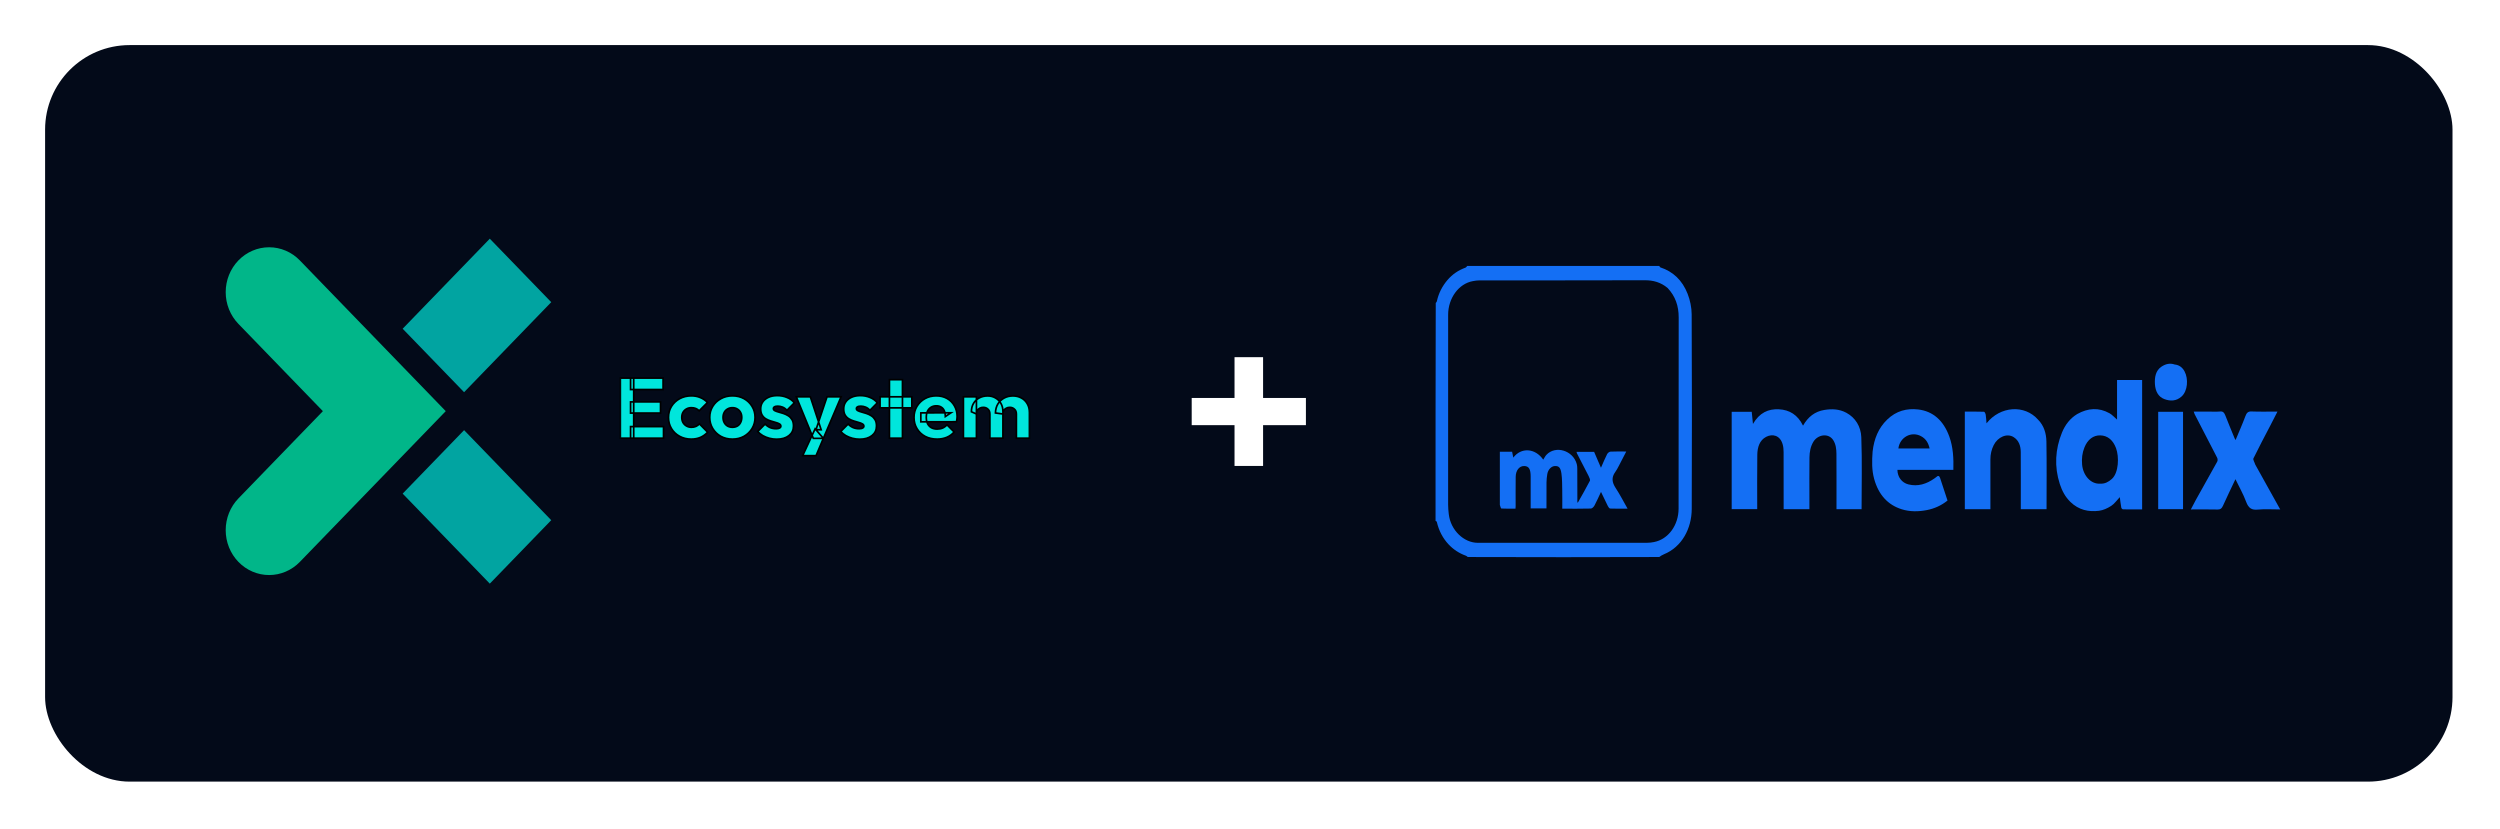
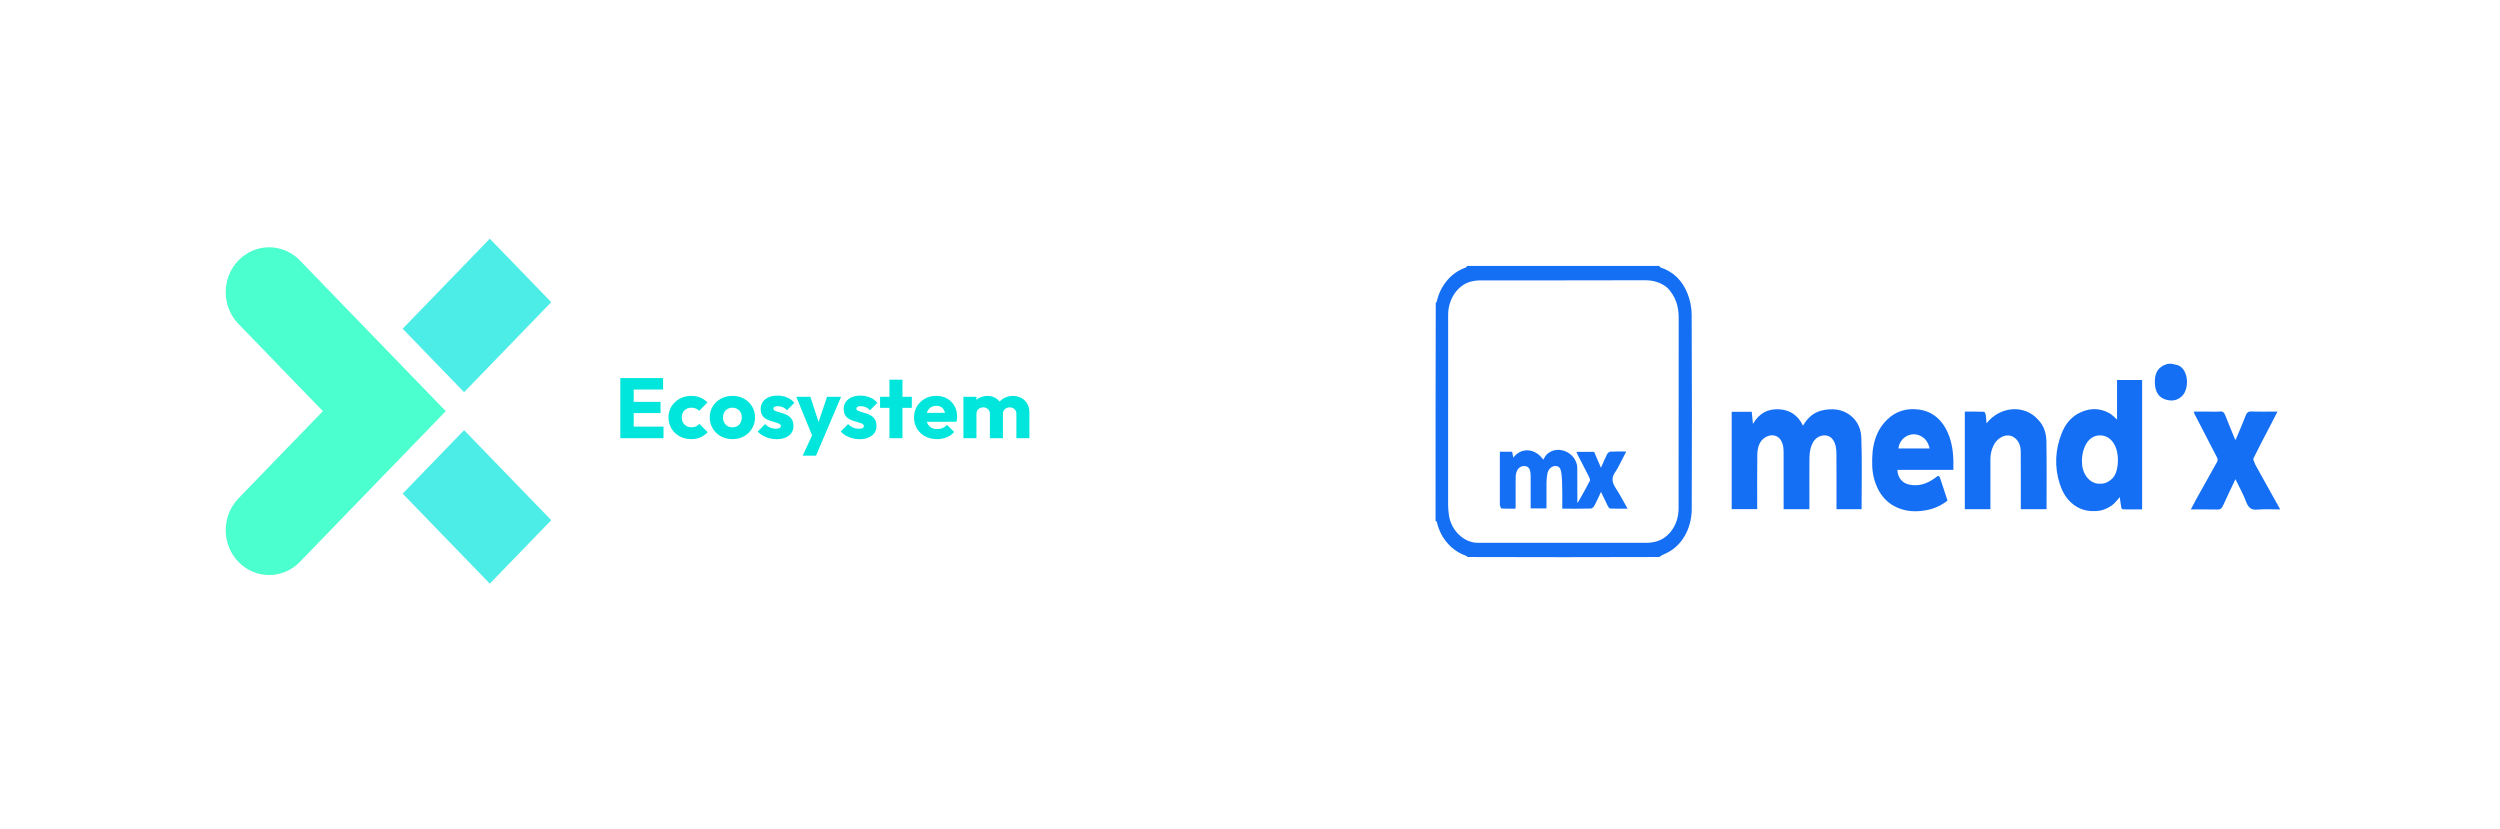
<svg xmlns="http://www.w3.org/2000/svg" width="594" height="197" viewBox="0 0 594 197" fill="none">
  <g filter="url(#filter0_d_911_7521)">
    <rect x="10.715" y="10.714" width="572" height="175" rx="20.089" stroke="white" stroke-width="1.339" shape-rendering="crispEdges" />
-     <rect x="10.715" y="10.714" width="572" height="175" rx="20.089" fill="#030A19" />
    <g clip-path="url(#clip0_911_7521)">
      <path d="M110.268 102.204L95.672 117.285L116.377 138.677L130.973 123.596L110.268 102.204Z" fill="#00E6DC" fill-opacity="0.7" />
      <path d="M116.377 56.714L95.672 78.106L110.268 93.187L130.973 71.795L116.377 56.714Z" fill="#00E6DC" fill-opacity="0.7" />
      <path d="M71.243 61.874C69.307 59.874 66.682 58.751 63.945 58.752C61.208 58.752 58.583 59.876 56.648 61.875C54.713 63.875 53.625 66.587 53.625 69.415C53.625 72.243 54.712 74.955 56.647 76.955L76.717 97.691L56.647 118.427C54.712 120.427 53.625 123.14 53.625 125.968C53.625 128.795 54.713 131.507 56.648 133.507C58.583 135.507 61.208 136.63 63.945 136.63C66.682 136.631 69.307 135.508 71.243 133.508L105.91 97.691L71.243 61.874Z" fill="#00FFB9" fill-opacity="0.7" />
    </g>
    <mask id="path-6-outside-1_911_7521" maskUnits="userSpaceOnUse" x="147.016" y="89.112" width="98" height="20" fill="black">
      <rect fill="white" x="147.016" y="89.112" width="98" height="20" />
      <path d="M147.392 104.112V89.825H150.569V104.112H147.392ZM149.82 104.112V101.36H157.652V104.112H149.82ZM149.82 98.142V95.491H156.944V98.142H149.82ZM149.82 92.557V89.825H157.551V92.557H149.82ZM164.235 104.335C163.224 104.335 162.306 104.112 161.483 103.667C160.66 103.222 160.013 102.608 159.54 101.826C159.068 101.043 158.832 100.166 158.832 99.195C158.832 98.21 159.068 97.333 159.54 96.564C160.026 95.781 160.68 95.168 161.503 94.722C162.326 94.277 163.251 94.055 164.276 94.055C165.045 94.055 165.746 94.189 166.381 94.459C167.028 94.716 167.601 95.107 168.101 95.633L166.117 97.616C165.888 97.36 165.618 97.171 165.308 97.05C165.011 96.928 164.667 96.868 164.276 96.868C163.831 96.868 163.433 96.969 163.082 97.171C162.745 97.36 162.475 97.63 162.272 97.981C162.084 98.318 161.989 98.716 161.989 99.174C161.989 99.633 162.084 100.038 162.272 100.389C162.475 100.74 162.751 101.016 163.102 101.218C163.453 101.421 163.844 101.522 164.276 101.522C164.681 101.522 165.038 101.455 165.348 101.32C165.672 101.171 165.949 100.969 166.178 100.713L168.141 102.696C167.628 103.235 167.048 103.647 166.401 103.93C165.753 104.2 165.031 104.335 164.235 104.335ZM174.017 104.335C173.006 104.335 172.088 104.112 171.265 103.667C170.456 103.208 169.815 102.588 169.343 101.805C168.87 101.023 168.634 100.146 168.634 99.174C168.634 98.203 168.87 97.333 169.343 96.564C169.815 95.795 170.456 95.188 171.265 94.743C172.075 94.284 172.992 94.055 174.017 94.055C175.043 94.055 175.96 94.277 176.77 94.722C177.579 95.168 178.22 95.781 178.692 96.564C179.164 97.333 179.4 98.203 179.4 99.174C179.4 100.146 179.164 101.023 178.692 101.805C178.22 102.588 177.579 103.208 176.77 103.667C175.96 104.112 175.043 104.335 174.017 104.335ZM174.017 101.522C174.463 101.522 174.854 101.428 175.191 101.239C175.528 101.036 175.785 100.76 175.96 100.409C176.149 100.045 176.243 99.633 176.243 99.174C176.243 98.716 176.149 98.318 175.96 97.981C175.771 97.63 175.508 97.36 175.171 97.171C174.847 96.969 174.463 96.868 174.017 96.868C173.586 96.868 173.201 96.969 172.864 97.171C172.527 97.36 172.264 97.63 172.075 97.981C171.886 98.331 171.791 98.736 171.791 99.195C171.791 99.64 171.886 100.045 172.075 100.409C172.264 100.76 172.527 101.036 172.864 101.239C173.201 101.428 173.586 101.522 174.017 101.522ZM184.524 104.355C183.944 104.355 183.37 104.281 182.804 104.133C182.25 103.984 181.731 103.775 181.245 103.505C180.773 103.222 180.368 102.898 180.031 102.534L181.792 100.753C182.116 101.104 182.5 101.38 182.945 101.583C183.391 101.772 183.876 101.866 184.402 101.866C184.767 101.866 185.043 101.812 185.232 101.704C185.434 101.596 185.536 101.448 185.536 101.259C185.536 101.016 185.414 100.834 185.171 100.713C184.942 100.578 184.645 100.463 184.281 100.368C183.917 100.261 183.532 100.146 183.127 100.024C182.723 99.903 182.338 99.734 181.974 99.519C181.61 99.303 181.313 99.006 181.084 98.628C180.854 98.237 180.739 97.745 180.739 97.151C180.739 96.517 180.901 95.97 181.225 95.512C181.549 95.04 182.008 94.668 182.601 94.399C183.195 94.129 183.89 93.994 184.686 93.994C185.522 93.994 186.291 94.142 186.993 94.439C187.708 94.722 188.288 95.147 188.733 95.714L186.972 97.495C186.662 97.131 186.311 96.874 185.92 96.726C185.542 96.578 185.171 96.503 184.807 96.503C184.456 96.503 184.193 96.557 184.018 96.665C183.842 96.76 183.755 96.901 183.755 97.09C183.755 97.293 183.869 97.454 184.099 97.576C184.328 97.697 184.625 97.805 184.989 97.9C185.353 97.994 185.738 98.109 186.143 98.244C186.547 98.379 186.932 98.561 187.296 98.79C187.66 99.019 187.957 99.33 188.187 99.721C188.416 100.099 188.531 100.598 188.531 101.218C188.531 102.176 188.166 102.939 187.438 103.505C186.723 104.072 185.751 104.355 184.524 104.355ZM193.246 104.153L189.199 94.277H192.538L195.108 102.109H193.873L196.504 94.277H199.843L195.634 104.153H193.246ZM190.716 108.261L193.671 101.886L195.634 104.153L193.894 108.261H190.716ZM204.247 104.355C203.667 104.355 203.093 104.281 202.527 104.133C201.973 103.984 201.454 103.775 200.968 103.505C200.496 103.222 200.091 102.898 199.754 102.534L201.515 100.753C201.839 101.104 202.223 101.38 202.668 101.583C203.113 101.772 203.599 101.866 204.125 101.866C204.49 101.866 204.766 101.812 204.955 101.704C205.157 101.596 205.259 101.448 205.259 101.259C205.259 101.016 205.137 100.834 204.894 100.713C204.665 100.578 204.368 100.463 204.004 100.368C203.64 100.261 203.255 100.146 202.85 100.024C202.446 99.903 202.061 99.734 201.697 99.519C201.333 99.303 201.036 99.006 200.806 98.628C200.577 98.237 200.462 97.745 200.462 97.151C200.462 96.517 200.624 95.97 200.948 95.512C201.272 95.04 201.731 94.668 202.324 94.399C202.918 94.129 203.613 93.994 204.409 93.994C205.245 93.994 206.014 94.142 206.716 94.439C207.431 94.722 208.011 95.147 208.456 95.714L206.695 97.495C206.385 97.131 206.034 96.874 205.643 96.726C205.265 96.578 204.894 96.503 204.53 96.503C204.179 96.503 203.916 96.557 203.741 96.665C203.565 96.76 203.478 96.901 203.478 97.09C203.478 97.293 203.592 97.454 203.822 97.576C204.051 97.697 204.348 97.805 204.712 97.9C205.076 97.994 205.461 98.109 205.866 98.244C206.27 98.379 206.655 98.561 207.019 98.79C207.383 99.019 207.68 99.33 207.91 99.721C208.139 100.099 208.254 100.598 208.254 101.218C208.254 102.176 207.889 102.939 207.161 103.505C206.446 104.072 205.474 104.355 204.247 104.355ZM211.33 104.112V90.21H214.426V104.112H211.33ZM209.104 96.908V94.277H216.652V96.908H209.104ZM222.676 104.335C221.61 104.335 220.659 104.119 219.822 103.687C218.999 103.242 218.352 102.628 217.879 101.846C217.407 101.063 217.171 100.18 217.171 99.195C217.171 98.21 217.4 97.333 217.859 96.564C218.331 95.781 218.965 95.168 219.761 94.722C220.557 94.277 221.455 94.055 222.453 94.055C223.424 94.055 224.281 94.264 225.023 94.682C225.765 95.1 226.345 95.68 226.763 96.422C227.195 97.164 227.411 98.014 227.411 98.972C227.411 99.147 227.397 99.336 227.37 99.539C227.357 99.728 227.323 99.95 227.269 100.207L218.79 100.227V98.102L225.954 98.082L224.618 98.972C224.605 98.406 224.517 97.94 224.355 97.576C224.193 97.198 223.95 96.915 223.627 96.726C223.316 96.523 222.932 96.422 222.473 96.422C221.987 96.422 221.563 96.537 221.198 96.766C220.847 96.982 220.571 97.293 220.369 97.697C220.18 98.102 220.085 98.594 220.085 99.174C220.085 99.755 220.186 100.254 220.389 100.672C220.605 101.077 220.901 101.394 221.279 101.623C221.67 101.839 222.129 101.947 222.655 101.947C223.141 101.947 223.579 101.866 223.971 101.704C224.362 101.529 224.706 101.272 225.003 100.935L226.703 102.635C226.217 103.202 225.63 103.627 224.942 103.91C224.254 104.193 223.499 104.335 222.676 104.335ZM228.905 104.112V94.277H232.002V104.112H228.905ZM235.199 104.112V98.365C235.199 97.866 235.044 97.481 234.734 97.212C234.437 96.928 234.066 96.787 233.621 96.787C233.31 96.787 233.034 96.854 232.791 96.989C232.548 97.11 232.352 97.286 232.204 97.515C232.069 97.745 232.002 98.028 232.002 98.365L230.808 97.839C230.808 97.056 230.976 96.389 231.314 95.835C231.651 95.269 232.11 94.837 232.69 94.54C233.27 94.23 233.924 94.075 234.653 94.075C235.341 94.075 235.955 94.23 236.494 94.54C237.047 94.851 237.486 95.282 237.81 95.835C238.133 96.389 238.295 97.05 238.295 97.819V104.112H235.199ZM241.493 104.112V98.365C241.493 97.866 241.338 97.481 241.027 97.212C240.731 96.928 240.36 96.787 239.914 96.787C239.604 96.787 239.327 96.854 239.085 96.989C238.842 97.11 238.646 97.286 238.498 97.515C238.363 97.745 238.295 98.028 238.295 98.365L236.515 98.122C236.542 97.286 236.737 96.571 237.101 95.977C237.479 95.37 237.972 94.905 238.579 94.581C239.199 94.243 239.894 94.075 240.663 94.075C241.419 94.075 242.086 94.237 242.667 94.561C243.26 94.871 243.726 95.323 244.063 95.916C244.414 96.496 244.589 97.198 244.589 98.021V104.112H241.493Z" />
    </mask>
    <path d="M147.392 104.112V89.825H150.569V104.112H147.392ZM149.82 104.112V101.36H157.652V104.112H149.82ZM149.82 98.142V95.491H156.944V98.142H149.82ZM149.82 92.557V89.825H157.551V92.557H149.82ZM164.235 104.335C163.224 104.335 162.306 104.112 161.483 103.667C160.66 103.222 160.013 102.608 159.54 101.826C159.068 101.043 158.832 100.166 158.832 99.195C158.832 98.21 159.068 97.333 159.54 96.564C160.026 95.781 160.68 95.168 161.503 94.722C162.326 94.277 163.251 94.055 164.276 94.055C165.045 94.055 165.746 94.189 166.381 94.459C167.028 94.716 167.601 95.107 168.101 95.633L166.117 97.616C165.888 97.36 165.618 97.171 165.308 97.05C165.011 96.928 164.667 96.868 164.276 96.868C163.831 96.868 163.433 96.969 163.082 97.171C162.745 97.36 162.475 97.63 162.272 97.981C162.084 98.318 161.989 98.716 161.989 99.174C161.989 99.633 162.084 100.038 162.272 100.389C162.475 100.74 162.751 101.016 163.102 101.218C163.453 101.421 163.844 101.522 164.276 101.522C164.681 101.522 165.038 101.455 165.348 101.32C165.672 101.171 165.949 100.969 166.178 100.713L168.141 102.696C167.628 103.235 167.048 103.647 166.401 103.93C165.753 104.2 165.031 104.335 164.235 104.335ZM174.017 104.335C173.006 104.335 172.088 104.112 171.265 103.667C170.456 103.208 169.815 102.588 169.343 101.805C168.87 101.023 168.634 100.146 168.634 99.174C168.634 98.203 168.87 97.333 169.343 96.564C169.815 95.795 170.456 95.188 171.265 94.743C172.075 94.284 172.992 94.055 174.017 94.055C175.043 94.055 175.96 94.277 176.77 94.722C177.579 95.168 178.22 95.781 178.692 96.564C179.164 97.333 179.4 98.203 179.4 99.174C179.4 100.146 179.164 101.023 178.692 101.805C178.22 102.588 177.579 103.208 176.77 103.667C175.96 104.112 175.043 104.335 174.017 104.335ZM174.017 101.522C174.463 101.522 174.854 101.428 175.191 101.239C175.528 101.036 175.785 100.76 175.96 100.409C176.149 100.045 176.243 99.633 176.243 99.174C176.243 98.716 176.149 98.318 175.96 97.981C175.771 97.63 175.508 97.36 175.171 97.171C174.847 96.969 174.463 96.868 174.017 96.868C173.586 96.868 173.201 96.969 172.864 97.171C172.527 97.36 172.264 97.63 172.075 97.981C171.886 98.331 171.791 98.736 171.791 99.195C171.791 99.64 171.886 100.045 172.075 100.409C172.264 100.76 172.527 101.036 172.864 101.239C173.201 101.428 173.586 101.522 174.017 101.522ZM184.524 104.355C183.944 104.355 183.37 104.281 182.804 104.133C182.25 103.984 181.731 103.775 181.245 103.505C180.773 103.222 180.368 102.898 180.031 102.534L181.792 100.753C182.116 101.104 182.5 101.38 182.945 101.583C183.391 101.772 183.876 101.866 184.402 101.866C184.767 101.866 185.043 101.812 185.232 101.704C185.434 101.596 185.536 101.448 185.536 101.259C185.536 101.016 185.414 100.834 185.171 100.713C184.942 100.578 184.645 100.463 184.281 100.368C183.917 100.261 183.532 100.146 183.127 100.024C182.723 99.903 182.338 99.734 181.974 99.519C181.61 99.303 181.313 99.006 181.084 98.628C180.854 98.237 180.739 97.745 180.739 97.151C180.739 96.517 180.901 95.97 181.225 95.512C181.549 95.04 182.008 94.668 182.601 94.399C183.195 94.129 183.89 93.994 184.686 93.994C185.522 93.994 186.291 94.142 186.993 94.439C187.708 94.722 188.288 95.147 188.733 95.714L186.972 97.495C186.662 97.131 186.311 96.874 185.92 96.726C185.542 96.578 185.171 96.503 184.807 96.503C184.456 96.503 184.193 96.557 184.018 96.665C183.842 96.76 183.755 96.901 183.755 97.09C183.755 97.293 183.869 97.454 184.099 97.576C184.328 97.697 184.625 97.805 184.989 97.9C185.353 97.994 185.738 98.109 186.143 98.244C186.547 98.379 186.932 98.561 187.296 98.79C187.66 99.019 187.957 99.33 188.187 99.721C188.416 100.099 188.531 100.598 188.531 101.218C188.531 102.176 188.166 102.939 187.438 103.505C186.723 104.072 185.751 104.355 184.524 104.355ZM193.246 104.153L189.199 94.277H192.538L195.108 102.109H193.873L196.504 94.277H199.843L195.634 104.153H193.246ZM190.716 108.261L193.671 101.886L195.634 104.153L193.894 108.261H190.716ZM204.247 104.355C203.667 104.355 203.093 104.281 202.527 104.133C201.973 103.984 201.454 103.775 200.968 103.505C200.496 103.222 200.091 102.898 199.754 102.534L201.515 100.753C201.839 101.104 202.223 101.38 202.668 101.583C203.113 101.772 203.599 101.866 204.125 101.866C204.49 101.866 204.766 101.812 204.955 101.704C205.157 101.596 205.259 101.448 205.259 101.259C205.259 101.016 205.137 100.834 204.894 100.713C204.665 100.578 204.368 100.463 204.004 100.368C203.64 100.261 203.255 100.146 202.85 100.024C202.446 99.903 202.061 99.734 201.697 99.519C201.333 99.303 201.036 99.006 200.806 98.628C200.577 98.237 200.462 97.745 200.462 97.151C200.462 96.517 200.624 95.97 200.948 95.512C201.272 95.04 201.731 94.668 202.324 94.399C202.918 94.129 203.613 93.994 204.409 93.994C205.245 93.994 206.014 94.142 206.716 94.439C207.431 94.722 208.011 95.147 208.456 95.714L206.695 97.495C206.385 97.131 206.034 96.874 205.643 96.726C205.265 96.578 204.894 96.503 204.53 96.503C204.179 96.503 203.916 96.557 203.741 96.665C203.565 96.76 203.478 96.901 203.478 97.09C203.478 97.293 203.592 97.454 203.822 97.576C204.051 97.697 204.348 97.805 204.712 97.9C205.076 97.994 205.461 98.109 205.866 98.244C206.27 98.379 206.655 98.561 207.019 98.79C207.383 99.019 207.68 99.33 207.91 99.721C208.139 100.099 208.254 100.598 208.254 101.218C208.254 102.176 207.889 102.939 207.161 103.505C206.446 104.072 205.474 104.355 204.247 104.355ZM211.33 104.112V90.21H214.426V104.112H211.33ZM209.104 96.908V94.277H216.652V96.908H209.104ZM222.676 104.335C221.61 104.335 220.659 104.119 219.822 103.687C218.999 103.242 218.352 102.628 217.879 101.846C217.407 101.063 217.171 100.18 217.171 99.195C217.171 98.21 217.4 97.333 217.859 96.564C218.331 95.781 218.965 95.168 219.761 94.722C220.557 94.277 221.455 94.055 222.453 94.055C223.424 94.055 224.281 94.264 225.023 94.682C225.765 95.1 226.345 95.68 226.763 96.422C227.195 97.164 227.411 98.014 227.411 98.972C227.411 99.147 227.397 99.336 227.37 99.539C227.357 99.728 227.323 99.95 227.269 100.207L218.79 100.227V98.102L225.954 98.082L224.618 98.972C224.605 98.406 224.517 97.94 224.355 97.576C224.193 97.198 223.95 96.915 223.627 96.726C223.316 96.523 222.932 96.422 222.473 96.422C221.987 96.422 221.563 96.537 221.198 96.766C220.847 96.982 220.571 97.293 220.369 97.697C220.18 98.102 220.085 98.594 220.085 99.174C220.085 99.755 220.186 100.254 220.389 100.672C220.605 101.077 220.901 101.394 221.279 101.623C221.67 101.839 222.129 101.947 222.655 101.947C223.141 101.947 223.579 101.866 223.971 101.704C224.362 101.529 224.706 101.272 225.003 100.935L226.703 102.635C226.217 103.202 225.63 103.627 224.942 103.91C224.254 104.193 223.499 104.335 222.676 104.335ZM228.905 104.112V94.277H232.002V104.112H228.905ZM235.199 104.112V98.365C235.199 97.866 235.044 97.481 234.734 97.212C234.437 96.928 234.066 96.787 233.621 96.787C233.31 96.787 233.034 96.854 232.791 96.989C232.548 97.11 232.352 97.286 232.204 97.515C232.069 97.745 232.002 98.028 232.002 98.365L230.808 97.839C230.808 97.056 230.976 96.389 231.314 95.835C231.651 95.269 232.11 94.837 232.69 94.54C233.27 94.23 233.924 94.075 234.653 94.075C235.341 94.075 235.955 94.23 236.494 94.54C237.047 94.851 237.486 95.282 237.81 95.835C238.133 96.389 238.295 97.05 238.295 97.819V104.112H235.199ZM241.493 104.112V98.365C241.493 97.866 241.338 97.481 241.027 97.212C240.731 96.928 240.36 96.787 239.914 96.787C239.604 96.787 239.327 96.854 239.085 96.989C238.842 97.11 238.646 97.286 238.498 97.515C238.363 97.745 238.295 98.028 238.295 98.365L236.515 98.122C236.542 97.286 236.737 96.571 237.101 95.977C237.479 95.37 237.972 94.905 238.579 94.581C239.199 94.243 239.894 94.075 240.663 94.075C241.419 94.075 242.086 94.237 242.667 94.561C243.26 94.871 243.726 95.323 244.063 95.916C244.414 96.496 244.589 97.198 244.589 98.021V104.112H241.493Z" fill="#00E6DC" />
-     <path d="M147.392 104.112H147.189V104.315H147.392V104.112ZM147.392 89.825V89.623H147.189V89.825H147.392ZM150.569 89.825H150.771V89.623H150.569V89.825ZM150.569 104.112V104.315H150.771V104.112H150.569ZM149.82 104.112H149.618V104.315H149.82V104.112ZM149.82 101.36V101.158H149.618V101.36H149.82ZM157.652 101.36H157.854V101.158H157.652V101.36ZM157.652 104.112V104.315H157.854V104.112H157.652ZM149.82 98.142H149.618V98.345H149.82V98.142ZM149.82 95.491V95.289H149.618V95.491H149.82ZM156.944 95.491H157.146V95.289H156.944V95.491ZM156.944 98.142V98.345H157.146V98.142H156.944ZM149.82 92.557H149.618V92.759H149.82V92.557ZM149.82 89.825V89.623H149.618V89.825H149.82ZM157.551 89.825H157.753V89.623H157.551V89.825ZM157.551 92.557V92.759H157.753V92.557H157.551ZM147.392 104.112H147.594V89.825H147.392H147.189V104.112H147.392ZM147.392 89.825V90.028H150.569V89.825V89.623H147.392V89.825ZM150.569 89.825H150.367V104.112H150.569H150.771V89.825H150.569ZM150.569 104.112V103.91H147.392V104.112V104.315H150.569V104.112ZM149.82 104.112H150.023V101.36H149.82H149.618V104.112H149.82ZM149.82 101.36V101.562H157.652V101.36V101.158H149.82V101.36ZM157.652 101.36H157.449V104.112H157.652H157.854V101.36H157.652ZM157.652 104.112V103.91H149.82V104.112V104.315H157.652V104.112ZM149.82 98.142H150.023V95.491H149.82H149.618V98.142H149.82ZM149.82 95.491V95.694H156.944V95.491V95.289H149.82V95.491ZM156.944 95.491H156.741V98.142H156.944H157.146V95.491H156.944ZM156.944 98.142V97.94H149.82V98.142V98.345H156.944V98.142ZM149.82 92.557H150.023V89.825H149.82H149.618V92.557H149.82ZM149.82 89.825V90.028H157.551V89.825V89.623H149.82V89.825ZM157.551 89.825H157.348V92.557H157.551H157.753V89.825H157.551ZM157.551 92.557V92.355H149.82V92.557V92.759H157.551V92.557ZM161.483 103.667L161.579 103.489L161.483 103.667ZM159.54 101.826L159.714 101.721L159.54 101.826ZM159.54 96.564L159.369 96.457L159.368 96.458L159.54 96.564ZM161.503 94.722L161.6 94.9L161.503 94.722ZM166.381 94.459L166.301 94.646L166.306 94.647L166.381 94.459ZM168.101 95.633L168.244 95.776L168.383 95.637L168.247 95.494L168.101 95.633ZM166.117 97.616L165.967 97.751L166.109 97.911L166.261 97.759L166.117 97.616ZM165.308 97.05L165.231 97.237L165.234 97.238L165.308 97.05ZM163.082 97.171L163.181 97.348L163.183 97.346L163.082 97.171ZM162.272 97.981L162.097 97.879L162.096 97.882L162.272 97.981ZM162.272 100.389L162.094 100.485L162.097 100.49L162.272 100.389ZM165.348 101.32L165.429 101.505L165.433 101.504L165.348 101.32ZM166.178 100.713L166.322 100.57L166.171 100.417L166.027 100.578L166.178 100.713ZM168.141 102.696L168.288 102.835L168.423 102.693L168.285 102.553L168.141 102.696ZM166.401 103.93L166.479 104.117L166.482 104.116L166.401 103.93ZM164.235 104.335V104.133C163.254 104.133 162.371 103.917 161.579 103.489L161.483 103.667L161.387 103.845C162.242 104.308 163.193 104.537 164.235 104.537V104.335ZM161.483 103.667L161.579 103.489C160.787 103.061 160.167 102.472 159.714 101.721L159.54 101.826L159.367 101.93C159.858 102.744 160.533 103.383 161.387 103.845L161.483 103.667ZM159.54 101.826L159.714 101.721C159.262 100.972 159.035 100.132 159.035 99.195H158.832H158.63C158.63 100.201 158.875 101.114 159.367 101.93L159.54 101.826ZM158.832 99.195H159.035C159.035 98.244 159.262 97.404 159.713 96.67L159.54 96.564L159.368 96.458C158.874 97.262 158.63 98.176 158.63 99.195H158.832ZM159.54 96.564L159.712 96.671C160.179 95.919 160.807 95.329 161.6 94.9L161.503 94.722L161.407 94.544C160.554 95.006 159.873 95.644 159.369 96.457L159.54 96.564ZM161.503 94.722L161.6 94.9C162.39 94.473 163.281 94.257 164.276 94.257V94.055V93.852C163.22 93.852 162.262 94.082 161.407 94.544L161.503 94.722ZM164.276 94.055V94.257C165.021 94.257 165.695 94.388 166.301 94.646L166.381 94.459L166.46 94.273C165.798 93.992 165.069 93.852 164.276 93.852V94.055ZM166.381 94.459L166.306 94.647C166.925 94.892 167.474 95.267 167.954 95.772L168.101 95.633L168.247 95.494C167.729 94.947 167.131 94.539 166.455 94.271L166.381 94.459ZM168.101 95.633L167.958 95.49L165.974 97.473L166.117 97.616L166.261 97.759L168.244 95.776L168.101 95.633ZM166.117 97.616L166.268 97.481C166.018 97.202 165.722 96.995 165.382 96.861L165.308 97.05L165.234 97.238C165.514 97.348 165.758 97.518 165.967 97.751L166.117 97.616ZM165.308 97.05L165.385 96.862C165.059 96.729 164.688 96.665 164.276 96.665V96.868V97.07C164.646 97.07 164.964 97.127 165.231 97.237L165.308 97.05ZM164.276 96.868V96.665C163.799 96.665 163.365 96.774 162.981 96.996L163.082 97.171L163.183 97.346C163.5 97.163 163.863 97.07 164.276 97.07V96.868ZM163.082 97.171L162.983 96.995C162.612 97.202 162.317 97.499 162.097 97.879L162.272 97.981L162.448 98.082C162.633 97.761 162.877 97.518 163.181 97.348L163.082 97.171ZM162.272 97.981L162.096 97.882C161.887 98.254 161.787 98.688 161.787 99.174H161.989H162.191C162.191 98.744 162.28 98.381 162.449 98.079L162.272 97.981ZM161.989 99.174H161.787C161.787 99.662 161.887 100.1 162.094 100.485L162.272 100.389L162.451 100.293C162.28 99.976 162.191 99.605 162.191 99.174H161.989ZM162.272 100.389L162.097 100.49C162.317 100.871 162.619 101.174 163.001 101.394L163.102 101.218L163.203 101.043C162.883 100.859 162.632 100.608 162.448 100.288L162.272 100.389ZM163.102 101.218L163.001 101.394C163.385 101.615 163.811 101.724 164.276 101.724V101.522V101.32C163.877 101.32 163.521 101.227 163.203 101.043L163.102 101.218ZM164.276 101.522V101.724C164.703 101.724 165.089 101.653 165.429 101.505L165.348 101.32L165.268 101.134C164.987 101.256 164.658 101.32 164.276 101.32V101.522ZM165.348 101.32L165.433 101.504C165.781 101.344 166.08 101.125 166.329 100.847L166.178 100.713L166.027 100.578C165.817 100.812 165.564 100.998 165.264 101.136L165.348 101.32ZM166.178 100.713L166.034 100.855L167.997 102.838L168.141 102.696L168.285 102.553L166.322 100.57L166.178 100.713ZM168.141 102.696L167.994 102.556C167.499 103.077 166.941 103.473 166.32 103.745L166.401 103.93L166.482 104.116C167.155 103.821 167.758 103.393 168.288 102.835L168.141 102.696ZM166.401 103.93L166.323 103.743C165.703 104.002 165.008 104.133 164.235 104.133V104.335V104.537C165.055 104.537 165.803 104.398 166.479 104.117L166.401 103.93ZM171.265 103.667L171.165 103.843L171.169 103.845L171.265 103.667ZM169.343 101.805L169.516 101.701L169.343 101.805ZM169.343 96.564L169.17 96.458L169.343 96.564ZM171.265 94.743L171.363 94.92L171.365 94.919L171.265 94.743ZM176.77 94.722L176.672 94.9L176.77 94.722ZM178.692 96.564L178.519 96.668L178.52 96.67L178.692 96.564ZM178.692 101.805L178.865 101.91L178.692 101.805ZM176.77 103.667L176.867 103.844L176.869 103.843L176.77 103.667ZM175.191 101.239L175.29 101.415L175.295 101.412L175.191 101.239ZM175.96 100.409L175.78 100.316L175.779 100.318L175.96 100.409ZM175.96 97.981L175.782 98.076L175.784 98.079L175.96 97.981ZM175.171 97.171L175.063 97.343L175.072 97.348L175.171 97.171ZM172.864 97.171L172.963 97.348L172.968 97.345L172.864 97.171ZM172.075 97.981L172.253 98.076L172.075 97.981ZM172.075 100.409L171.895 100.502L171.896 100.505L172.075 100.409ZM172.864 101.239L172.76 101.412L172.765 101.415L172.864 101.239ZM174.017 104.335V104.133C173.036 104.133 172.152 103.917 171.361 103.489L171.265 103.667L171.169 103.845C172.024 104.308 172.975 104.537 174.017 104.537V104.335ZM171.265 103.667L171.365 103.491C170.585 103.049 169.97 102.453 169.516 101.701L169.343 101.805L169.169 101.91C169.66 102.723 170.326 103.368 171.165 103.843L171.265 103.667ZM169.343 101.805L169.516 101.701C169.064 100.952 168.837 100.111 168.837 99.174H168.634H168.432C168.432 100.18 168.677 101.094 169.169 101.91L169.343 101.805ZM168.634 99.174H168.837C168.837 98.238 169.064 97.405 169.515 96.67L169.343 96.564L169.17 96.458C168.677 97.261 168.432 98.169 168.432 99.174H168.634ZM169.343 96.564L169.515 96.67C169.969 95.931 170.583 95.349 171.363 94.92L171.265 94.743L171.168 94.565C170.328 95.027 169.661 95.658 169.17 96.458L169.343 96.564ZM171.265 94.743L171.365 94.919C172.141 94.479 173.023 94.257 174.017 94.257V94.055V93.852C172.961 93.852 172.008 94.089 171.165 94.567L171.265 94.743ZM174.017 94.055V94.257C175.012 94.257 175.896 94.473 176.672 94.9L176.77 94.722L176.867 94.545C176.025 94.082 175.073 93.852 174.017 93.852V94.055ZM176.77 94.722L176.672 94.9C177.451 95.328 178.065 95.917 178.519 96.668L178.692 96.564L178.865 96.459C178.375 95.646 177.707 95.007 176.867 94.545L176.77 94.722ZM178.692 96.564L178.52 96.67C178.971 97.405 179.198 98.238 179.198 99.174H179.4H179.603C179.603 98.169 179.358 97.261 178.865 96.458L178.692 96.564ZM179.4 99.174H179.198C179.198 100.111 178.971 100.952 178.519 101.701L178.692 101.805L178.865 101.91C179.358 101.094 179.603 100.18 179.603 99.174H179.4ZM178.692 101.805L178.519 101.701C178.065 102.453 177.45 103.049 176.67 103.491L176.77 103.667L176.869 103.843C177.708 103.368 178.375 102.723 178.865 101.91L178.692 101.805ZM176.77 103.667L176.672 103.49C175.896 103.917 175.012 104.133 174.017 104.133V104.335V104.537C175.073 104.537 176.025 104.308 176.867 103.844L176.77 103.667ZM174.017 101.522V101.724C174.492 101.724 174.918 101.623 175.29 101.415L175.191 101.239L175.092 101.062C174.789 101.232 174.433 101.32 174.017 101.32V101.522ZM175.191 101.239L175.295 101.412C175.665 101.19 175.948 100.885 176.141 100.499L175.96 100.409L175.779 100.318C175.621 100.635 175.391 100.883 175.087 101.065L175.191 101.239ZM175.96 100.409L176.14 100.502C176.345 100.106 176.446 99.662 176.446 99.174H176.243H176.041C176.041 99.605 175.953 99.984 175.78 100.316L175.96 100.409ZM176.243 99.174H176.446C176.446 98.688 176.345 98.254 176.137 97.882L175.96 97.981L175.784 98.079C175.953 98.381 176.041 98.744 176.041 99.174H176.243ZM175.96 97.981L176.138 97.885C175.932 97.501 175.642 97.203 175.27 96.995L175.171 97.171L175.072 97.348C175.375 97.517 175.611 97.758 175.782 98.076L175.96 97.981ZM175.171 97.171L175.278 96.999C174.917 96.774 174.494 96.665 174.017 96.665V96.868V97.07C174.431 97.07 174.777 97.164 175.064 97.343L175.171 97.171ZM174.017 96.868V96.665C173.553 96.665 173.132 96.775 172.76 96.998L172.864 97.171L172.968 97.345C173.271 97.163 173.619 97.07 174.017 97.07V96.868ZM172.864 97.171L172.765 96.995C172.393 97.203 172.103 97.501 171.896 97.885L172.075 97.981L172.253 98.076C172.424 97.758 172.66 97.517 172.963 97.348L172.864 97.171ZM172.075 97.981L171.896 97.885C171.689 98.269 171.589 98.708 171.589 99.195H171.791H171.994C171.994 98.764 172.082 98.394 172.253 98.076L172.075 97.981ZM171.791 99.195H171.589C171.589 99.67 171.69 100.107 171.895 100.502L172.075 100.409L172.254 100.316C172.082 99.983 171.994 99.61 171.994 99.195H171.791ZM172.075 100.409L171.896 100.505C172.102 100.887 172.391 101.191 172.76 101.412L172.864 101.239L172.968 101.065C172.662 100.882 172.425 100.632 172.253 100.313L172.075 100.409ZM172.864 101.239L172.765 101.415C173.136 101.623 173.555 101.724 174.017 101.724V101.522V101.32C173.616 101.32 173.266 101.232 172.963 101.062L172.864 101.239ZM182.804 104.133L182.751 104.328L182.752 104.328L182.804 104.133ZM181.245 103.505L181.141 103.679L181.147 103.682L181.245 103.505ZM180.031 102.534L179.887 102.392L179.751 102.529L179.883 102.671L180.031 102.534ZM181.792 100.753L181.94 100.616L181.797 100.46L181.648 100.611L181.792 100.753ZM182.945 101.583L182.862 101.767L182.866 101.769L182.945 101.583ZM185.232 101.704L185.137 101.525L185.132 101.528L185.232 101.704ZM185.171 100.713L185.069 100.887L185.081 100.894L185.171 100.713ZM184.281 100.368L184.223 100.563L184.23 100.564L184.281 100.368ZM183.127 100.024L183.069 100.218L183.127 100.024ZM181.974 99.519L182.077 99.344L181.974 99.519ZM181.084 98.628L180.909 98.731L180.911 98.733L181.084 98.628ZM181.225 95.512L181.391 95.628L181.392 95.626L181.225 95.512ZM182.601 94.399L182.518 94.214L182.601 94.399ZM186.993 94.439L186.914 94.626L186.918 94.627L186.993 94.439ZM188.733 95.714L188.877 95.856L189.002 95.729L188.892 95.589L188.733 95.714ZM186.972 97.495L186.818 97.626L186.961 97.794L187.116 97.637L186.972 97.495ZM185.92 96.726L185.846 96.914L185.848 96.915L185.92 96.726ZM184.018 96.665L184.114 96.844L184.124 96.838L184.018 96.665ZM184.989 97.9L184.938 98.096L184.989 97.9ZM186.143 98.244L186.207 98.052L186.143 98.244ZM187.296 98.79L187.404 98.619V98.619L187.296 98.79ZM188.187 99.721L188.012 99.823L188.014 99.826L188.187 99.721ZM187.438 103.505L187.314 103.345L187.312 103.347L187.438 103.505ZM184.524 104.355V104.153C183.961 104.153 183.405 104.081 182.855 103.937L182.804 104.133L182.752 104.328C183.336 104.481 183.926 104.558 184.524 104.558V104.355ZM182.804 104.133L182.856 103.937C182.318 103.793 181.814 103.59 181.344 103.328L181.245 103.505L181.147 103.682C181.648 103.96 182.183 104.175 182.751 104.328L182.804 104.133ZM181.245 103.505L181.35 103.332C180.892 103.057 180.503 102.745 180.18 102.396L180.031 102.534L179.883 102.671C180.234 103.051 180.654 103.387 181.141 103.679L181.245 103.505ZM180.031 102.534L180.175 102.676L181.936 100.895L181.792 100.753L181.648 100.611L179.887 102.392L180.031 102.534ZM181.792 100.753L181.643 100.89C181.986 101.261 182.392 101.554 182.862 101.767L182.945 101.583L183.029 101.398C182.608 101.207 182.246 100.946 181.94 100.616L181.792 100.753ZM182.945 101.583L182.866 101.769C183.339 101.969 183.851 102.068 184.402 102.068V101.866V101.664C183.901 101.664 183.442 101.574 183.024 101.396L182.945 101.583ZM184.402 101.866V102.068C184.781 102.068 185.099 102.013 185.332 101.88L185.232 101.704L185.132 101.528C184.988 101.611 184.752 101.664 184.402 101.664V101.866ZM185.232 101.704L185.327 101.883C185.579 101.749 185.738 101.54 185.738 101.259H185.536H185.333C185.333 101.356 185.29 101.444 185.137 101.526L185.232 101.704ZM185.536 101.259H185.738C185.738 101.102 185.698 100.956 185.613 100.828C185.529 100.701 185.407 100.604 185.262 100.532L185.171 100.713L185.081 100.894C185.178 100.942 185.239 100.997 185.276 101.052C185.312 101.107 185.333 101.173 185.333 101.259H185.536ZM185.171 100.713L185.274 100.538C185.023 100.391 184.707 100.27 184.332 100.173L184.281 100.368L184.23 100.564C184.583 100.656 184.861 100.765 185.069 100.887L185.171 100.713ZM184.281 100.368L184.338 100.174C183.974 100.067 183.59 99.952 183.186 99.831L183.127 100.024L183.069 100.218C183.474 100.34 183.859 100.455 184.223 100.563L184.281 100.368ZM183.127 100.024L183.186 99.831C182.797 99.714 182.427 99.552 182.077 99.344L181.974 99.519L181.871 99.693C182.249 99.917 182.649 100.092 183.069 100.218L183.127 100.024ZM181.974 99.519L182.077 99.344C181.743 99.146 181.469 98.874 181.256 98.523L181.084 98.628L180.911 98.733C181.156 99.138 181.477 99.459 181.871 99.693L181.974 99.519ZM181.084 98.628L181.258 98.526C181.052 98.174 180.942 97.719 180.942 97.151H180.739H180.537C180.537 97.77 180.657 98.3 180.909 98.731L181.084 98.628ZM180.739 97.151H180.942C180.942 96.553 181.094 96.049 181.39 95.628L181.225 95.512L181.06 95.395C180.709 95.892 180.537 96.481 180.537 97.151H180.739ZM181.225 95.512L181.392 95.626C181.692 95.188 182.12 94.84 182.685 94.583L182.601 94.399L182.518 94.214C181.895 94.497 181.406 94.891 181.058 95.397L181.225 95.512ZM182.601 94.399L182.685 94.583C183.247 94.327 183.912 94.196 184.686 94.196V93.994V93.791C183.867 93.791 183.143 93.93 182.518 94.214L182.601 94.399ZM184.686 93.994V94.196C185.498 94.196 186.24 94.34 186.914 94.626L186.993 94.439L187.072 94.253C186.343 93.944 185.547 93.791 184.686 93.791V93.994ZM186.993 94.439L186.918 94.627C187.602 94.898 188.152 95.302 188.574 95.839L188.733 95.714L188.892 95.589C188.423 94.992 187.813 94.546 187.067 94.251L186.993 94.439ZM188.733 95.714L188.589 95.572L186.829 97.353L186.972 97.495L187.116 97.637L188.877 95.856L188.733 95.714ZM186.972 97.495L187.126 97.364C186.797 96.977 186.419 96.699 185.992 96.537L185.92 96.726L185.848 96.915C186.203 97.05 186.527 97.284 186.818 97.626L186.972 97.495ZM185.92 96.726L185.994 96.537C185.595 96.381 185.199 96.301 184.807 96.301V96.503V96.706C185.143 96.706 185.489 96.774 185.846 96.914L185.92 96.726ZM184.807 96.503V96.301C184.442 96.301 184.134 96.356 183.912 96.493L184.018 96.665L184.124 96.838C184.252 96.759 184.47 96.706 184.807 96.706V96.503ZM184.018 96.665L183.922 96.487C183.809 96.548 183.714 96.629 183.648 96.736C183.582 96.843 183.552 96.963 183.552 97.09H183.755H183.957C183.957 97.028 183.971 96.984 183.993 96.949C184.014 96.913 184.051 96.877 184.114 96.843L184.018 96.665ZM183.755 97.09H183.552C183.552 97.389 183.73 97.61 184.004 97.755L184.099 97.576L184.193 97.397C184.008 97.299 183.957 97.196 183.957 97.09H183.755ZM184.099 97.576L184.004 97.755C184.252 97.886 184.565 97.999 184.938 98.096L184.989 97.9L185.04 97.704C184.685 97.612 184.404 97.508 184.193 97.397L184.099 97.576ZM184.989 97.9L184.938 98.096C185.298 98.189 185.678 98.302 186.079 98.436L186.143 98.244L186.207 98.052C185.798 97.915 185.409 97.799 185.04 97.704L184.989 97.9ZM186.143 98.244L186.079 98.436C186.468 98.565 186.838 98.74 187.188 98.961L187.296 98.79L187.404 98.619C187.026 98.381 186.627 98.192 186.207 98.052L186.143 98.244ZM187.296 98.79L187.188 98.961C187.524 99.172 187.798 99.459 188.012 99.823L188.187 99.721L188.361 99.619C188.116 99.201 187.797 98.866 187.404 98.619L187.296 98.79ZM188.187 99.721L188.014 99.826C188.218 100.162 188.328 100.621 188.328 101.218H188.531H188.733C188.733 100.575 188.614 100.036 188.36 99.616L188.187 99.721ZM188.531 101.218H188.328C188.328 102.117 187.991 102.819 187.314 103.345L187.438 103.505L187.562 103.665C188.342 103.058 188.733 102.236 188.733 101.218H188.531ZM187.438 103.505L187.312 103.347C186.644 103.876 185.722 104.153 184.524 104.153V104.355V104.558C185.781 104.558 186.802 104.267 187.564 103.664L187.438 103.505ZM193.246 104.153L193.059 104.23L193.11 104.355H193.246V104.153ZM189.199 94.277V94.075H188.897L189.011 94.354L189.199 94.277ZM192.538 94.277L192.73 94.214L192.684 94.075H192.538V94.277ZM195.108 102.109V102.311H195.387L195.3 102.046L195.108 102.109ZM193.873 102.109L193.681 102.044L193.592 102.311H193.873V102.109ZM196.504 94.277V94.075H196.359L196.312 94.213L196.504 94.277ZM199.843 94.277L200.029 94.357L200.149 94.075H199.843V94.277ZM195.634 104.153V104.355H195.768L195.82 104.232L195.634 104.153ZM190.716 108.261L190.533 108.176L190.4 108.463H190.716V108.261ZM193.671 101.886L193.824 101.754L193.619 101.517L193.487 101.801L193.671 101.886ZM195.634 104.153L195.82 104.232L195.869 104.116L195.787 104.02L195.634 104.153ZM193.894 108.261V108.463H194.028L194.08 108.34L193.894 108.261ZM193.246 104.153L193.433 104.076L189.386 94.201L189.199 94.277L189.011 94.354L193.059 104.23L193.246 104.153ZM189.199 94.277V94.48H192.538V94.277V94.075H189.199V94.277ZM192.538 94.277L192.345 94.34L194.916 102.172L195.108 102.109L195.3 102.046L192.73 94.214L192.538 94.277ZM195.108 102.109V101.906H193.873V102.109V102.311H195.108V102.109ZM193.873 102.109L194.065 102.173L196.696 94.342L196.504 94.277L196.312 94.213L193.681 102.044L193.873 102.109ZM196.504 94.277V94.48H199.843V94.277V94.075H196.504V94.277ZM199.843 94.277L199.657 94.198L195.448 104.073L195.634 104.153L195.82 104.232L200.029 94.357L199.843 94.277ZM195.634 104.153V103.95H193.246V104.153V104.355H195.634V104.153ZM190.716 108.261L190.9 108.346L193.855 101.971L193.671 101.886L193.487 101.801L190.533 108.176L190.716 108.261ZM193.671 101.886L193.518 102.019L195.481 104.285L195.634 104.153L195.787 104.02L193.824 101.754L193.671 101.886ZM195.634 104.153L195.448 104.074L193.707 108.182L193.894 108.261L194.08 108.34L195.82 104.232L195.634 104.153ZM193.894 108.261V108.058H190.716V108.261V108.463H193.894V108.261ZM202.527 104.133L202.474 104.328L202.475 104.328L202.527 104.133ZM200.968 103.505L200.864 103.679L200.87 103.682L200.968 103.505ZM199.754 102.534L199.61 102.392L199.474 102.529L199.606 102.671L199.754 102.534ZM201.515 100.753L201.663 100.616L201.52 100.46L201.371 100.611L201.515 100.753ZM202.668 101.583L202.585 101.767L202.589 101.769L202.668 101.583ZM204.955 101.704L204.86 101.525L204.855 101.528L204.955 101.704ZM204.894 100.713L204.791 100.887L204.804 100.894L204.894 100.713ZM204.004 100.368L203.946 100.563L203.953 100.564L204.004 100.368ZM202.85 100.024L202.792 100.218L202.85 100.024ZM201.697 99.519L201.8 99.344L201.697 99.519ZM200.806 98.628L200.632 98.731L200.634 98.733L200.806 98.628ZM200.948 95.512L201.113 95.628L201.115 95.626L200.948 95.512ZM202.324 94.399L202.241 94.214L202.324 94.399ZM206.716 94.439L206.637 94.626L206.641 94.627L206.716 94.439ZM208.456 95.714L208.6 95.856L208.725 95.729L208.615 95.589L208.456 95.714ZM206.695 97.495L206.541 97.626L206.684 97.794L206.839 97.637L206.695 97.495ZM205.643 96.726L205.569 96.914L205.571 96.915L205.643 96.726ZM203.741 96.665L203.837 96.844L203.847 96.838L203.741 96.665ZM204.712 97.9L204.661 98.096L204.712 97.9ZM205.866 98.244L205.93 98.052L205.866 98.244ZM207.019 98.79L207.127 98.619V98.619L207.019 98.79ZM207.91 99.721L207.735 99.823L207.737 99.826L207.91 99.721ZM207.161 103.505L207.037 103.345L207.035 103.347L207.161 103.505ZM204.247 104.355V104.153C203.684 104.153 203.128 104.081 202.578 103.937L202.527 104.133L202.475 104.328C203.059 104.481 203.649 104.558 204.247 104.558V104.355ZM202.527 104.133L202.579 103.937C202.041 103.793 201.537 103.59 201.067 103.328L200.968 103.505L200.87 103.682C201.371 103.96 201.906 104.175 202.474 104.328L202.527 104.133ZM200.968 103.505L201.073 103.332C200.615 103.057 200.226 102.745 199.903 102.396L199.754 102.534L199.606 102.671C199.957 103.051 200.377 103.387 200.864 103.679L200.968 103.505ZM199.754 102.534L199.898 102.676L201.659 100.895L201.515 100.753L201.371 100.611L199.61 102.392L199.754 102.534ZM201.515 100.753L201.366 100.89C201.709 101.261 202.115 101.554 202.585 101.767L202.668 101.583L202.752 101.398C202.331 101.207 201.969 100.946 201.663 100.616L201.515 100.753ZM202.668 101.583L202.589 101.769C203.062 101.969 203.574 102.068 204.125 102.068V101.866V101.664C203.624 101.664 203.165 101.574 202.747 101.396L202.668 101.583ZM204.125 101.866V102.068C204.504 102.068 204.822 102.013 205.055 101.88L204.955 101.704L204.855 101.528C204.711 101.611 204.475 101.664 204.125 101.664V101.866ZM204.955 101.704L205.05 101.883C205.302 101.749 205.461 101.54 205.461 101.259H205.259H205.056C205.056 101.356 205.013 101.444 204.86 101.526L204.955 101.704ZM205.259 101.259H205.461C205.461 101.102 205.421 100.956 205.336 100.828C205.251 100.701 205.13 100.604 204.985 100.532L204.894 100.713L204.804 100.894C204.901 100.942 204.962 100.997 204.999 101.052C205.035 101.107 205.056 101.173 205.056 101.259H205.259ZM204.894 100.713L204.997 100.538C204.746 100.391 204.43 100.27 204.055 100.173L204.004 100.368L203.953 100.564C204.306 100.656 204.584 100.765 204.792 100.887L204.894 100.713ZM204.004 100.368L204.061 100.174C203.697 100.067 203.313 99.952 202.909 99.831L202.85 100.024L202.792 100.218C203.197 100.34 203.582 100.455 203.946 100.563L204.004 100.368ZM202.85 100.024L202.909 99.831C202.52 99.714 202.15 99.552 201.8 99.344L201.697 99.519L201.594 99.693C201.972 99.917 202.372 100.092 202.792 100.218L202.85 100.024ZM201.697 99.519L201.8 99.344C201.466 99.146 201.192 98.874 200.979 98.523L200.806 98.628L200.634 98.733C200.879 99.138 201.2 99.459 201.594 99.693L201.697 99.519ZM200.806 98.628L200.981 98.526C200.775 98.174 200.665 97.719 200.665 97.151H200.462H200.26C200.26 97.77 200.38 98.3 200.632 98.731L200.806 98.628ZM200.462 97.151H200.665C200.665 96.553 200.817 96.049 201.113 95.628L200.948 95.512L200.783 95.395C200.432 95.892 200.26 96.481 200.26 97.151H200.462ZM200.948 95.512L201.115 95.626C201.415 95.188 201.843 94.84 202.408 94.583L202.324 94.399L202.241 94.214C201.618 94.497 201.129 94.891 200.781 95.397L200.948 95.512ZM202.324 94.399L202.408 94.583C202.97 94.327 203.635 94.196 204.409 94.196V93.994V93.791C203.59 93.791 202.866 93.93 202.241 94.214L202.324 94.399ZM204.409 93.994V94.196C205.221 94.196 205.963 94.34 206.637 94.626L206.716 94.439L206.795 94.253C206.066 93.944 205.27 93.791 204.409 93.791V93.994ZM206.716 94.439L206.641 94.627C207.325 94.898 207.875 95.302 208.297 95.839L208.456 95.714L208.615 95.589C208.146 94.992 207.536 94.546 206.79 94.251L206.716 94.439ZM208.456 95.714L208.312 95.572L206.552 97.353L206.695 97.495L206.839 97.637L208.6 95.856L208.456 95.714ZM206.695 97.495L206.849 97.364C206.52 96.977 206.142 96.699 205.715 96.537L205.643 96.726L205.571 96.915C205.926 97.05 206.25 97.284 206.541 97.626L206.695 97.495ZM205.643 96.726L205.717 96.537C205.318 96.381 204.922 96.301 204.53 96.301V96.503V96.706C204.866 96.706 205.212 96.774 205.569 96.914L205.643 96.726ZM204.53 96.503V96.301C204.165 96.301 203.857 96.356 203.635 96.493L203.741 96.665L203.847 96.838C203.975 96.759 204.193 96.706 204.53 96.706V96.503ZM203.741 96.665L203.645 96.487C203.532 96.548 203.437 96.629 203.371 96.736C203.305 96.843 203.275 96.963 203.275 97.09H203.478H203.68C203.68 97.028 203.694 96.984 203.716 96.949C203.737 96.913 203.774 96.877 203.837 96.843L203.741 96.665ZM203.478 97.09H203.275C203.275 97.389 203.453 97.61 203.727 97.755L203.822 97.576L203.916 97.397C203.731 97.299 203.68 97.196 203.68 97.09H203.478ZM203.822 97.576L203.727 97.755C203.975 97.886 204.288 97.999 204.661 98.096L204.712 97.9L204.763 97.704C204.408 97.612 204.127 97.508 203.916 97.397L203.822 97.576ZM204.712 97.9L204.661 98.096C205.021 98.189 205.401 98.302 205.802 98.436L205.866 98.244L205.93 98.052C205.521 97.915 205.132 97.799 204.763 97.704L204.712 97.9ZM205.866 98.244L205.802 98.436C206.191 98.565 206.561 98.74 206.911 98.961L207.019 98.79L207.127 98.619C206.749 98.381 206.35 98.192 205.93 98.052L205.866 98.244ZM207.019 98.79L206.911 98.961C207.247 99.172 207.521 99.459 207.735 99.823L207.91 99.721L208.084 99.619C207.839 99.201 207.52 98.866 207.127 98.619L207.019 98.79ZM207.91 99.721L207.737 99.826C207.941 100.162 208.051 100.621 208.051 101.218H208.254H208.456C208.456 100.575 208.337 100.036 208.083 99.616L207.91 99.721ZM208.254 101.218H208.051C208.051 102.117 207.714 102.819 207.037 103.345L207.161 103.505L207.285 103.665C208.065 103.058 208.456 102.236 208.456 101.218H208.254ZM207.161 103.505L207.035 103.347C206.367 103.876 205.445 104.153 204.247 104.153V104.355V104.558C205.504 104.558 206.525 104.267 207.287 103.664L207.161 103.505ZM211.33 104.112H211.127V104.315H211.33V104.112ZM211.33 90.21V90.007H211.127V90.21H211.33ZM214.426 90.21H214.628V90.007H214.426V90.21ZM214.426 104.112V104.315H214.628V104.112H214.426ZM209.104 96.908H208.901V97.11H209.104V96.908ZM209.104 94.277V94.075H208.901V94.277H209.104ZM216.652 94.277H216.854V94.075H216.652V94.277ZM216.652 96.908V97.11H216.854V96.908H216.652ZM211.33 104.112H211.532V90.21H211.33H211.127V104.112H211.33ZM211.33 90.21V90.412H214.426V90.21V90.007H211.33V90.21ZM214.426 90.21H214.224V104.112H214.426H214.628V90.21H214.426ZM214.426 104.112V103.91H211.33V104.112V104.315H214.426V104.112ZM209.104 96.908H209.306V94.277H209.104H208.901V96.908H209.104ZM209.104 94.277V94.48H216.652V94.277V94.075H209.104V94.277ZM216.652 94.277H216.45V96.908H216.652H216.854V94.277H216.652ZM216.652 96.908V96.706H209.104V96.908V97.11H216.652V96.908ZM219.822 103.687L219.726 103.865L219.729 103.867L219.822 103.687ZM217.879 101.846L218.053 101.741L217.879 101.846ZM217.859 96.564L217.686 96.459L217.685 96.46L217.859 96.564ZM225.023 94.682L224.924 94.858L225.023 94.682ZM226.763 96.422L226.587 96.522L226.588 96.524L226.763 96.422ZM227.37 99.539L227.17 99.512L227.169 99.524L227.37 99.539ZM227.269 100.207L227.27 100.409L227.434 100.409L227.467 100.248L227.269 100.207ZM218.79 100.227H218.588V100.43L218.791 100.429L218.79 100.227ZM218.79 98.102L218.79 97.9L218.588 97.9V98.102H218.79ZM225.954 98.082L226.066 98.25L226.625 97.877L225.953 97.879L225.954 98.082ZM224.618 98.972L224.416 98.977L224.425 99.344L224.731 99.141L224.618 98.972ZM224.355 97.576L224.169 97.656L224.17 97.658L224.355 97.576ZM223.627 96.726L223.516 96.896L223.525 96.901L223.627 96.726ZM221.198 96.766L221.304 96.939L221.306 96.938L221.198 96.766ZM220.369 97.697L220.187 97.607L220.185 97.612L220.369 97.697ZM220.389 100.672L220.206 100.76L220.21 100.767L220.389 100.672ZM221.279 101.623L221.174 101.796L221.181 101.8L221.279 101.623ZM223.971 101.704L224.048 101.891L224.053 101.889L223.971 101.704ZM225.003 100.935L225.146 100.792L224.993 100.64L224.851 100.801L225.003 100.935ZM226.703 102.635L226.856 102.767L226.978 102.624L226.846 102.492L226.703 102.635ZM224.942 103.91L224.865 103.723L224.942 103.91ZM222.676 104.335V104.133C221.638 104.133 220.719 103.923 219.915 103.508L219.822 103.687L219.729 103.867C220.598 104.316 221.582 104.537 222.676 104.537V104.335ZM219.822 103.687L219.918 103.509C219.126 103.081 218.506 102.492 218.053 101.741L217.879 101.846L217.706 101.95C218.197 102.764 218.872 103.403 219.726 103.865L219.822 103.687ZM217.879 101.846L218.053 101.741C217.601 100.993 217.373 100.146 217.373 99.195H217.171H216.969C216.969 100.214 217.213 101.134 217.706 101.95L217.879 101.846ZM217.171 99.195H217.373C217.373 98.243 217.595 97.402 218.033 96.668L217.859 96.564L217.685 96.46C217.206 97.264 216.969 98.177 216.969 99.195H217.171ZM217.859 96.564L218.032 96.668C218.487 95.916 219.095 95.327 219.86 94.899L219.761 94.722L219.663 94.546C218.836 95.008 218.176 95.647 217.686 96.459L217.859 96.564ZM219.761 94.722L219.86 94.899C220.623 94.472 221.486 94.257 222.453 94.257V94.055V93.852C221.423 93.852 220.492 94.082 219.663 94.546L219.761 94.722ZM222.453 94.055V94.257C223.394 94.257 224.216 94.459 224.924 94.858L225.023 94.682L225.122 94.506C224.346 94.068 223.454 93.852 222.453 93.852V94.055ZM225.023 94.682L224.924 94.858C225.633 95.258 226.187 95.812 226.587 96.522L226.763 96.422L226.94 96.323C226.503 95.549 225.897 94.942 225.122 94.506L225.023 94.682ZM226.763 96.422L226.588 96.524C227 97.232 227.209 98.046 227.209 98.972H227.411H227.613C227.613 97.983 227.39 97.097 226.938 96.32L226.763 96.422ZM227.411 98.972H227.209C227.209 99.137 227.196 99.317 227.17 99.512L227.37 99.539L227.571 99.566C227.599 99.356 227.613 99.158 227.613 98.972H227.411ZM227.37 99.539L227.169 99.524C227.156 99.701 227.124 99.914 227.071 100.165L227.269 100.207L227.467 100.248C227.523 99.986 227.558 99.754 227.572 99.553L227.37 99.539ZM227.269 100.207L227.269 100.004L218.79 100.024L218.79 100.227L218.791 100.429L227.27 100.409L227.269 100.207ZM218.79 100.227H218.992V98.102H218.79H218.588V100.227H218.79ZM218.79 98.102L218.791 98.304L225.954 98.284L225.954 98.082L225.953 97.879L218.79 97.9L218.79 98.102ZM225.954 98.082L225.842 97.913L224.506 98.804L224.618 98.972L224.731 99.141L226.066 98.25L225.954 98.082ZM224.618 98.972L224.821 98.967C224.807 98.384 224.716 97.89 224.54 97.494L224.355 97.576L224.17 97.658C224.318 97.99 224.403 98.427 224.416 98.977L224.618 98.972ZM224.355 97.576L224.541 97.496C224.364 97.082 224.094 96.764 223.729 96.551L223.627 96.726L223.525 96.901C223.807 97.066 224.023 97.314 224.169 97.656L224.355 97.576ZM223.627 96.726L223.737 96.556C223.387 96.328 222.962 96.22 222.473 96.22V96.422V96.625C222.902 96.625 223.246 96.719 223.516 96.895L223.627 96.726ZM222.473 96.422V96.22C221.954 96.22 221.491 96.343 221.09 96.595L221.198 96.766L221.306 96.938C221.634 96.731 222.021 96.625 222.473 96.625V96.422ZM221.198 96.766L221.092 96.594C220.706 96.832 220.405 97.172 220.188 97.607L220.369 97.697L220.55 97.788C220.737 97.413 220.989 97.133 221.304 96.939L221.198 96.766ZM220.369 97.697L220.185 97.612C219.981 98.05 219.883 98.573 219.883 99.174H220.085H220.288C220.288 98.615 220.379 98.154 220.552 97.783L220.369 97.697ZM220.085 99.174H219.883C219.883 99.778 219.988 100.309 220.207 100.76L220.389 100.672L220.571 100.584C220.385 100.199 220.288 99.731 220.288 99.174H220.085ZM220.389 100.672L220.21 100.767C220.442 101.203 220.764 101.547 221.174 101.796L221.279 101.623L221.384 101.45C221.039 101.24 220.767 100.951 220.567 100.577L220.389 100.672ZM221.279 101.623L221.181 101.8C221.608 102.035 222.101 102.149 222.655 102.149V101.947V101.745C222.157 101.745 221.733 101.643 221.377 101.446L221.279 101.623ZM222.655 101.947V102.149C223.164 102.149 223.629 102.065 224.048 101.891L223.971 101.704L223.893 101.517C223.53 101.667 223.118 101.745 222.655 101.745V101.947ZM223.971 101.704L224.053 101.889C224.472 101.701 224.84 101.427 225.155 101.069L225.003 100.935L224.851 100.801C224.572 101.118 224.251 101.356 223.888 101.519L223.971 101.704ZM225.003 100.935L224.86 101.078L226.56 102.778L226.703 102.635L226.846 102.492L225.146 100.792L225.003 100.935ZM226.703 102.635L226.549 102.503C226.084 103.046 225.523 103.452 224.865 103.723L224.942 103.91L225.019 104.097C225.737 103.802 226.35 103.358 226.856 102.767L226.703 102.635ZM224.942 103.91L224.865 103.723C224.204 103.995 223.475 104.133 222.676 104.133V104.335V104.537C223.522 104.537 224.304 104.391 225.019 104.097L224.942 103.91ZM228.905 104.112H228.703V104.315H228.905V104.112ZM228.905 94.277V94.075H228.703V94.277H228.905ZM232.002 94.277H232.204V94.075H232.002V94.277ZM232.002 104.112V104.315H232.204V104.112H232.002ZM235.199 104.112H234.997V104.315H235.199V104.112ZM234.734 97.212L234.594 97.358L234.601 97.364L234.734 97.212ZM232.791 96.989L232.882 97.17L232.889 97.166L232.791 96.989ZM232.204 97.515L232.034 97.405L232.03 97.412L232.204 97.515ZM232.002 98.365L231.92 98.55L232.204 98.675V98.365H232.002ZM230.808 97.839H230.605V97.971L230.726 98.024L230.808 97.839ZM231.314 95.835L231.486 95.941L231.488 95.939L231.314 95.835ZM232.69 94.54L232.782 94.721L232.785 94.719L232.69 94.54ZM236.494 94.54L236.393 94.716L236.395 94.717L236.494 94.54ZM237.81 95.835L237.635 95.938L237.81 95.835ZM238.295 104.112V104.315H238.498V104.112H238.295ZM241.493 104.112H241.29V104.315H241.493V104.112ZM241.027 97.212L240.887 97.358L240.895 97.364L241.027 97.212ZM239.085 96.989L239.175 97.17L239.183 97.166L239.085 96.989ZM238.498 97.515L238.328 97.405L238.323 97.412L238.498 97.515ZM238.295 98.365L238.268 98.566L238.498 98.597V98.365H238.295ZM236.515 98.122L236.312 98.116L236.306 98.298L236.487 98.323L236.515 98.122ZM237.101 95.977L236.93 95.87L236.929 95.871L237.101 95.977ZM238.579 94.581L238.674 94.759L238.675 94.759L238.579 94.581ZM242.667 94.561L242.568 94.737L242.573 94.74L242.667 94.561ZM244.063 95.916L243.887 96.016L243.89 96.021L244.063 95.916ZM244.589 104.112V104.315H244.791V104.112H244.589ZM228.905 104.112H229.108V94.277H228.905H228.703V104.112H228.905ZM228.905 94.277V94.48H232.002V94.277V94.075H228.905V94.277ZM232.002 94.277H231.799V104.112H232.002H232.204V94.277H232.002ZM232.002 104.112V103.91H228.905V104.112V104.315H232.002V104.112ZM235.199 104.112H235.401V98.365H235.199H234.997V104.112H235.199ZM235.199 98.365H235.401C235.401 97.821 235.23 97.375 234.866 97.059L234.734 97.212L234.601 97.364C234.858 97.588 234.997 97.911 234.997 98.365H235.199ZM234.734 97.212L234.873 97.065C234.536 96.743 234.113 96.584 233.621 96.584V96.787V96.989C234.019 96.989 234.338 97.114 234.594 97.358L234.734 97.212ZM233.621 96.787V96.584C233.28 96.584 232.969 96.659 232.693 96.812L232.791 96.989L232.889 97.166C233.099 97.049 233.341 96.989 233.621 96.989V96.787ZM232.791 96.989L232.7 96.808C232.425 96.946 232.202 97.146 232.034 97.405L232.204 97.515L232.374 97.625C232.503 97.426 232.671 97.275 232.881 97.17L232.791 96.989ZM232.204 97.515L232.03 97.412C231.872 97.68 231.799 98.001 231.799 98.365H232.002H232.204C232.204 98.054 232.266 97.809 232.379 97.618L232.204 97.515ZM232.002 98.365L232.083 98.18L230.889 97.654L230.808 97.839L230.726 98.024L231.92 98.55L232.002 98.365ZM230.808 97.839H231.01C231.01 97.086 231.172 96.456 231.486 95.941L231.314 95.835L231.141 95.73C230.781 96.321 230.605 97.027 230.605 97.839H230.808ZM231.314 95.835L231.488 95.939C231.806 95.405 232.236 95 232.782 94.72L232.69 94.54L232.598 94.36C231.983 94.674 231.496 95.133 231.14 95.732L231.314 95.835ZM232.69 94.54L232.785 94.719C233.333 94.426 233.954 94.277 234.653 94.277V94.075V93.873C233.895 93.873 233.207 94.034 232.594 94.362L232.69 94.54ZM234.653 94.075V94.277C235.309 94.277 235.888 94.425 236.393 94.716L236.494 94.54L236.595 94.365C236.022 94.035 235.372 93.873 234.653 93.873V94.075ZM236.494 94.54L236.395 94.717C236.917 95.009 237.329 95.415 237.635 95.938L237.81 95.835L237.984 95.733C237.643 95.149 237.178 94.692 236.593 94.364L236.494 94.54ZM237.81 95.835L237.635 95.938C237.937 96.454 238.093 97.078 238.093 97.819H238.295H238.498C238.498 97.021 238.33 96.323 237.984 95.733L237.81 95.835ZM238.295 97.819H238.093V104.112H238.295H238.498V97.819H238.295ZM238.295 104.112V103.91H235.199V104.112V104.315H238.295V104.112ZM241.493 104.112H241.695V98.365H241.493H241.29V104.112H241.493ZM241.493 98.365H241.695C241.695 97.821 241.524 97.375 241.16 97.059L241.027 97.212L240.895 97.364C241.151 97.588 241.29 97.911 241.29 98.365H241.493ZM241.027 97.212L241.167 97.065C240.829 96.743 240.407 96.584 239.914 96.584V96.787V96.989C240.312 96.989 240.632 97.114 240.888 97.358L241.027 97.212ZM239.914 96.787V96.584C239.574 96.584 239.263 96.659 238.986 96.812L239.085 96.989L239.183 97.166C239.392 97.049 239.634 96.989 239.914 96.989V96.787ZM239.085 96.989L238.994 96.808C238.719 96.946 238.496 97.146 238.328 97.405L238.498 97.515L238.668 97.625C238.797 97.426 238.965 97.275 239.175 97.17L239.085 96.989ZM238.498 97.515L238.323 97.412C238.166 97.68 238.093 98.001 238.093 98.365H238.295H238.498C238.498 98.054 238.56 97.809 238.672 97.618L238.498 97.515ZM238.295 98.365L238.323 98.165L236.542 97.922L236.515 98.122L236.487 98.323L238.268 98.566L238.295 98.365ZM236.515 98.122L236.717 98.129C236.743 97.32 236.931 96.641 237.274 96.083L237.101 95.977L236.929 95.871C236.543 96.5 236.34 97.251 236.312 98.116L236.515 98.122ZM237.101 95.977L237.273 96.084C237.633 95.506 238.099 95.066 238.674 94.759L238.579 94.581L238.483 94.402C237.844 94.743 237.325 95.234 236.93 95.87L237.101 95.977ZM238.579 94.581L238.675 94.759C239.264 94.439 239.925 94.277 240.663 94.277V94.075V93.873C239.863 93.873 239.135 94.048 238.482 94.403L238.579 94.581ZM240.663 94.075V94.277C241.389 94.277 242.022 94.433 242.568 94.737L242.667 94.561L242.765 94.384C242.151 94.041 241.448 93.873 240.663 93.873V94.075ZM242.667 94.561L242.573 94.74C243.131 95.032 243.568 95.456 243.887 96.016L244.063 95.916L244.239 95.816C243.883 95.19 243.389 94.71 242.76 94.381L242.667 94.561ZM244.063 95.916L243.89 96.021C244.218 96.564 244.387 97.227 244.387 98.021H244.589H244.791C244.791 97.169 244.61 96.43 244.236 95.812L244.063 95.916ZM244.589 98.021H244.387V104.112H244.589H244.791V98.021H244.589ZM244.589 104.112V103.91H241.493V104.112V104.315H244.589V104.112Z" fill="black" mask="url(#path-6-outside-1_911_7521)" />
-     <path fill-rule="evenodd" clip-rule="evenodd" d="M300.108 84.865H293.324V94.556H283.148V101.017H293.324V110.708H300.108V101.017H310.284V94.556H300.108V84.865Z" fill="white" />
    <g clip-path="url(#clip1_911_7521)">
      <path d="M394.218 63.187C394.363 63.306 394.414 63.502 394.508 63.531C397.494 64.504 399.728 66.591 400.981 69.816C401.561 71.305 401.932 73.038 401.94 74.662C402.011 90.088 402.024 105.515 401.956 120.939C401.935 125.631 399.585 129.971 395.346 131.698C394.947 131.861 394.571 132.094 394.238 132.347C379.116 132.4 363.941 132.4 348.745 132.348C348.574 132.206 348.43 132.087 348.27 132.029C346.713 131.466 345.308 130.566 344.129 129.291C342.786 127.842 341.862 126.062 341.385 123.994C341.361 123.889 341.189 123.828 341.086 123.747C341.086 106.501 341.086 89.254 341.133 71.984C341.251 71.845 341.36 71.74 341.389 71.611C341.813 69.656 342.689 67.981 343.897 66.559C345.091 65.153 346.545 64.189 348.184 63.6C348.35 63.54 348.475 63.328 348.619 63.187C363.795 63.187 378.969 63.187 394.218 63.187ZM396.223 68.424C394.607 67.069 392.805 66.58 390.801 66.588C377.696 66.633 364.592 66.609 351.487 66.619C350.976 66.619 350.461 66.702 349.954 66.793C346.586 67.396 344.083 70.849 344.077 74.783C344.055 89.832 344.066 104.882 344.074 119.931C344.074 120.669 344.146 121.411 344.228 122.143C344.655 125.974 347.81 128.971 351.118 128.972C364.537 128.976 377.956 128.976 391.374 128.967C391.912 128.967 392.455 128.892 392.986 128.791C396.408 128.131 398.824 124.769 398.832 120.866C398.859 105.727 398.827 90.587 398.857 75.447C398.863 72.677 398.063 70.38 396.223 68.424Z" fill="#146FF4" />
      <path d="M429.914 118.52V120.99H423.793C423.793 120.651 423.793 120.33 423.793 120.009C423.793 115.805 423.802 111.601 423.784 107.397C423.781 106.786 423.725 106.146 423.559 105.569C422.938 103.398 421.125 103.019 419.639 103.793C418.073 104.609 417.559 106.259 417.535 108.059C417.476 112.338 417.516 116.62 417.516 120.972H411.449V97.849H416.212C416.301 98.731 416.388 99.594 416.503 100.728C418.049 98.072 420.131 97.118 422.664 97.247C425.185 97.376 427.143 98.558 428.398 101.133C429.602 99.024 431.233 97.778 433.423 97.41C435.254 97.102 437.026 97.179 438.702 98.081C440.828 99.225 442.15 101.34 442.246 103.881C442.457 109.558 442.312 115.252 442.312 120.992H436.35V120C436.35 115.946 436.369 111.892 436.337 107.839C436.329 106.696 436.197 105.538 435.571 104.572C434.423 102.803 431.903 103.257 430.866 104.954C430.179 106.078 429.944 107.379 429.928 108.703C429.887 111.946 429.915 115.188 429.915 118.521L429.914 118.52Z" fill="#146FF4" />
      <path d="M493.539 98.381C496.112 96.94 498.669 96.768 501.219 98.189C501.872 98.553 502.413 99.183 503.01 99.696V90.29H508.97V121.041C507.453 121.041 505.945 121.052 504.437 121.023C504.29 121.02 504.049 120.792 504.02 120.628C503.87 119.793 503.775 118.947 503.664 118.12C502.997 118.82 502.408 119.685 501.639 120.185C500.753 120.76 499.731 121.237 498.73 121.362C496.26 121.672 493.915 121.187 491.925 119.255C490.733 118.098 489.939 116.641 489.409 114.998C488.073 110.86 488.314 106.756 489.916 102.802C490.668 100.947 491.853 99.402 493.538 98.383M499.048 114.916C500.095 114.975 500.957 114.532 501.783 113.792C503.408 112.335 503.538 108.533 502.765 106.467C502.044 104.539 500.746 103.496 499.057 103.445C497.354 103.394 496.013 104.446 495.265 106.306C494.741 107.607 494.58 108.93 494.708 110.388C494.929 112.91 496.733 115.098 499.048 114.916Z" fill="#146FF4" />
      <path d="M444.93 107.293C445.279 104.219 446.33 101.693 448.387 99.699C450.546 97.606 453.065 96.981 455.741 97.287C459.313 97.696 461.811 99.966 463.175 103.775C464.062 106.252 464.197 108.883 464.119 111.641H450.826C450.845 113.344 451.876 114.697 453.424 115.09C455.685 115.663 457.741 115.006 459.668 113.643C459.82 113.536 459.979 113.437 460.116 113.306C460.555 112.889 460.814 113.12 460.982 113.624C461.562 115.372 462.136 117.124 462.73 118.928C461.248 120.122 459.587 120.853 457.826 121.195C455.826 121.583 453.794 121.618 451.821 120.993C448.54 119.952 446.342 117.557 445.303 113.803C444.718 111.692 444.763 109.531 444.93 107.293ZM456.424 103.629C454.14 102.402 451.389 103.875 451.055 106.563H458.482C458.172 105.236 457.599 104.245 456.423 103.629H456.424Z" fill="#146FF4" />
      <path d="M484.261 99.731C485.647 101.137 486.195 102.981 486.229 104.904C486.323 110.244 486.261 115.586 486.261 120.985H480.141V120.014C480.141 115.81 480.159 111.605 480.13 107.402C480.12 105.911 479.663 104.638 478.448 103.864C476.864 102.854 474.66 103.836 473.695 105.778C473.174 106.825 472.919 107.943 472.92 109.147C472.922 112.75 472.92 116.354 472.92 119.957V120.988H466.84V97.8C468.35 97.8 469.88 97.78 471.408 97.833C471.551 97.837 471.763 98.28 471.806 98.548C471.91 99.202 471.934 99.872 471.995 100.585C475.236 96.469 481.068 96.065 484.261 99.732V99.731Z" fill="#146FF4" />
      <path d="M535.858 110.403C537.541 113.456 539.211 116.443 540.883 119.43C541.155 119.915 541.425 120.4 541.783 121.042C539.886 121.042 538.139 120.917 536.413 121.081C535.016 121.215 534.244 120.755 533.68 119.225C533.011 117.409 532.047 115.735 531.141 113.852C530.106 116.047 529.115 118.089 528.179 120.164C527.894 120.797 527.579 121.078 526.927 121.062C524.847 121.009 522.765 121.042 520.543 121.042C520.977 120.214 521.326 119.51 521.705 118.829C523.415 115.769 525.141 112.721 526.832 109.647C526.947 109.437 526.915 108.992 526.797 108.761C525.026 105.297 523.229 101.852 521.441 98.399C521.366 98.255 521.328 98.083 521.228 97.791H524.547C525.541 97.791 526.539 97.855 527.527 97.769C528.205 97.71 528.483 98.058 528.73 98.691C529.441 100.514 530.193 102.313 530.932 104.121C530.981 104.242 531.054 104.349 531.169 104.559C531.975 102.62 532.789 100.8 533.488 98.923C533.792 98.105 534.115 97.731 534.944 97.764C536.953 97.845 538.966 97.79 541.129 97.79C540.497 99.022 539.926 100.148 539.345 101.268C538.023 103.812 536.669 106.336 535.413 108.922C535.273 109.211 535.69 109.856 535.859 110.401L535.858 110.403Z" fill="#146FF4" />
-       <path d="M512.789 119.942V97.843H518.69V120.976H512.789V119.942Z" fill="#146FF4" />
      <path d="M516.714 86.607C517.779 86.716 518.549 87.302 519.052 88.246C519.996 90.014 519.812 92.881 518.348 94.203C517.084 95.345 515.654 95.351 514.249 94.825C512.824 94.292 512.115 92.969 512.011 91.274C511.909 89.606 512.194 88.041 513.553 87.127C514.488 86.499 515.541 86.199 516.714 86.607Z" fill="#146FF4" />
      <path d="M356.365 119.963C356.365 115.701 356.365 111.542 356.365 107.332H359.275C359.364 107.764 359.458 108.222 359.563 108.733C361.387 106.268 364.747 106.421 366.675 109.22C366.932 108.818 367.127 108.389 367.417 108.079C369.59 105.75 373.765 107.017 374.64 110.264C374.729 110.593 374.759 110.955 374.76 111.302C374.775 113.961 374.776 116.619 374.782 119.278C374.782 119.304 374.808 119.33 374.876 119.462C375.865 117.697 376.857 115.996 377.76 114.234C377.882 113.996 377.618 113.423 377.439 113.067C376.538 111.276 375.605 109.506 374.686 107.726C374.642 107.641 374.628 107.536 374.576 107.356H378.761C379.272 108.545 379.793 109.754 380.389 111.139C380.921 109.939 381.342 108.895 381.847 107.909C381.998 107.616 382.381 107.324 382.668 107.308C383.853 107.241 385.044 107.28 386.4 107.28C385.775 108.492 385.205 109.612 384.62 110.721C384.366 111.202 384.117 111.698 383.802 112.124C382.826 113.447 383.013 114.637 383.886 115.959C384.874 117.459 385.707 119.095 386.713 120.859C385.222 120.859 383.896 120.883 382.572 120.831C382.381 120.824 382.147 120.484 382.024 120.238C381.487 119.175 380.982 118.09 380.397 116.872C379.867 118 379.401 119.081 378.852 120.104C378.675 120.434 378.289 120.823 377.991 120.83C375.772 120.891 373.553 120.863 371.196 120.863C371.196 119.401 371.218 117.98 371.189 116.56C371.162 115.212 371.181 113.846 370.998 112.521C370.798 111.073 370.364 110.699 369.451 110.729C368.613 110.756 367.824 111.547 367.639 112.624C367.527 113.278 367.457 113.95 367.45 114.616C367.426 116.656 367.441 118.697 367.441 120.801H363.686C363.686 118.252 363.687 115.747 363.686 113.241C363.685 111.466 363.271 110.773 362.191 110.729C361.025 110.683 360.15 111.718 360.128 113.291C360.094 115.626 360.119 117.961 360.116 120.297C360.116 120.437 360.098 120.577 360.078 120.859C358.959 120.859 357.845 120.885 356.734 120.824C356.599 120.816 356.486 120.331 356.363 119.962L356.365 119.963Z" fill="#146FF4" />
    </g>
  </g>
  <defs>
    <filter id="filter0_d_911_7521" x="0.002" y="3.43323e-05" width="593.425" height="196.429" filterUnits="userSpaceOnUse" color-interpolation-filters="sRGB">
      <feFlood flood-opacity="0" result="BackgroundImageFix" />
      <feColorMatrix in="SourceAlpha" type="matrix" values="0 0 0 0 0 0 0 0 0 0 0 0 0 0 0 0 0 0 127 0" result="hardAlpha" />
      <feOffset />
      <feGaussianBlur stdDeviation="5.022" />
      <feComposite in2="hardAlpha" operator="out" />
      <feColorMatrix type="matrix" values="0 0 0 0 0 0 0 0 0 0 0 0 0 0 0 0 0 0 0.55 0" />
      <feBlend mode="normal" in2="BackgroundImageFix" result="effect1_dropShadow_911_7521" />
      <feBlend mode="normal" in="SourceGraphic" in2="effect1_dropShadow_911_7521" result="shape" />
    </filter>
    <clipPath id="clip0_911_7521">
      <rect width="79.328" height="82.145" fill="white" transform="translate(51.645 56.714)" />
    </clipPath>
    <clipPath id="clip1_911_7521">
      <rect width="200.699" height="69.2" fill="white" transform="translate(341.086 63.187)" />
    </clipPath>
  </defs>
</svg>